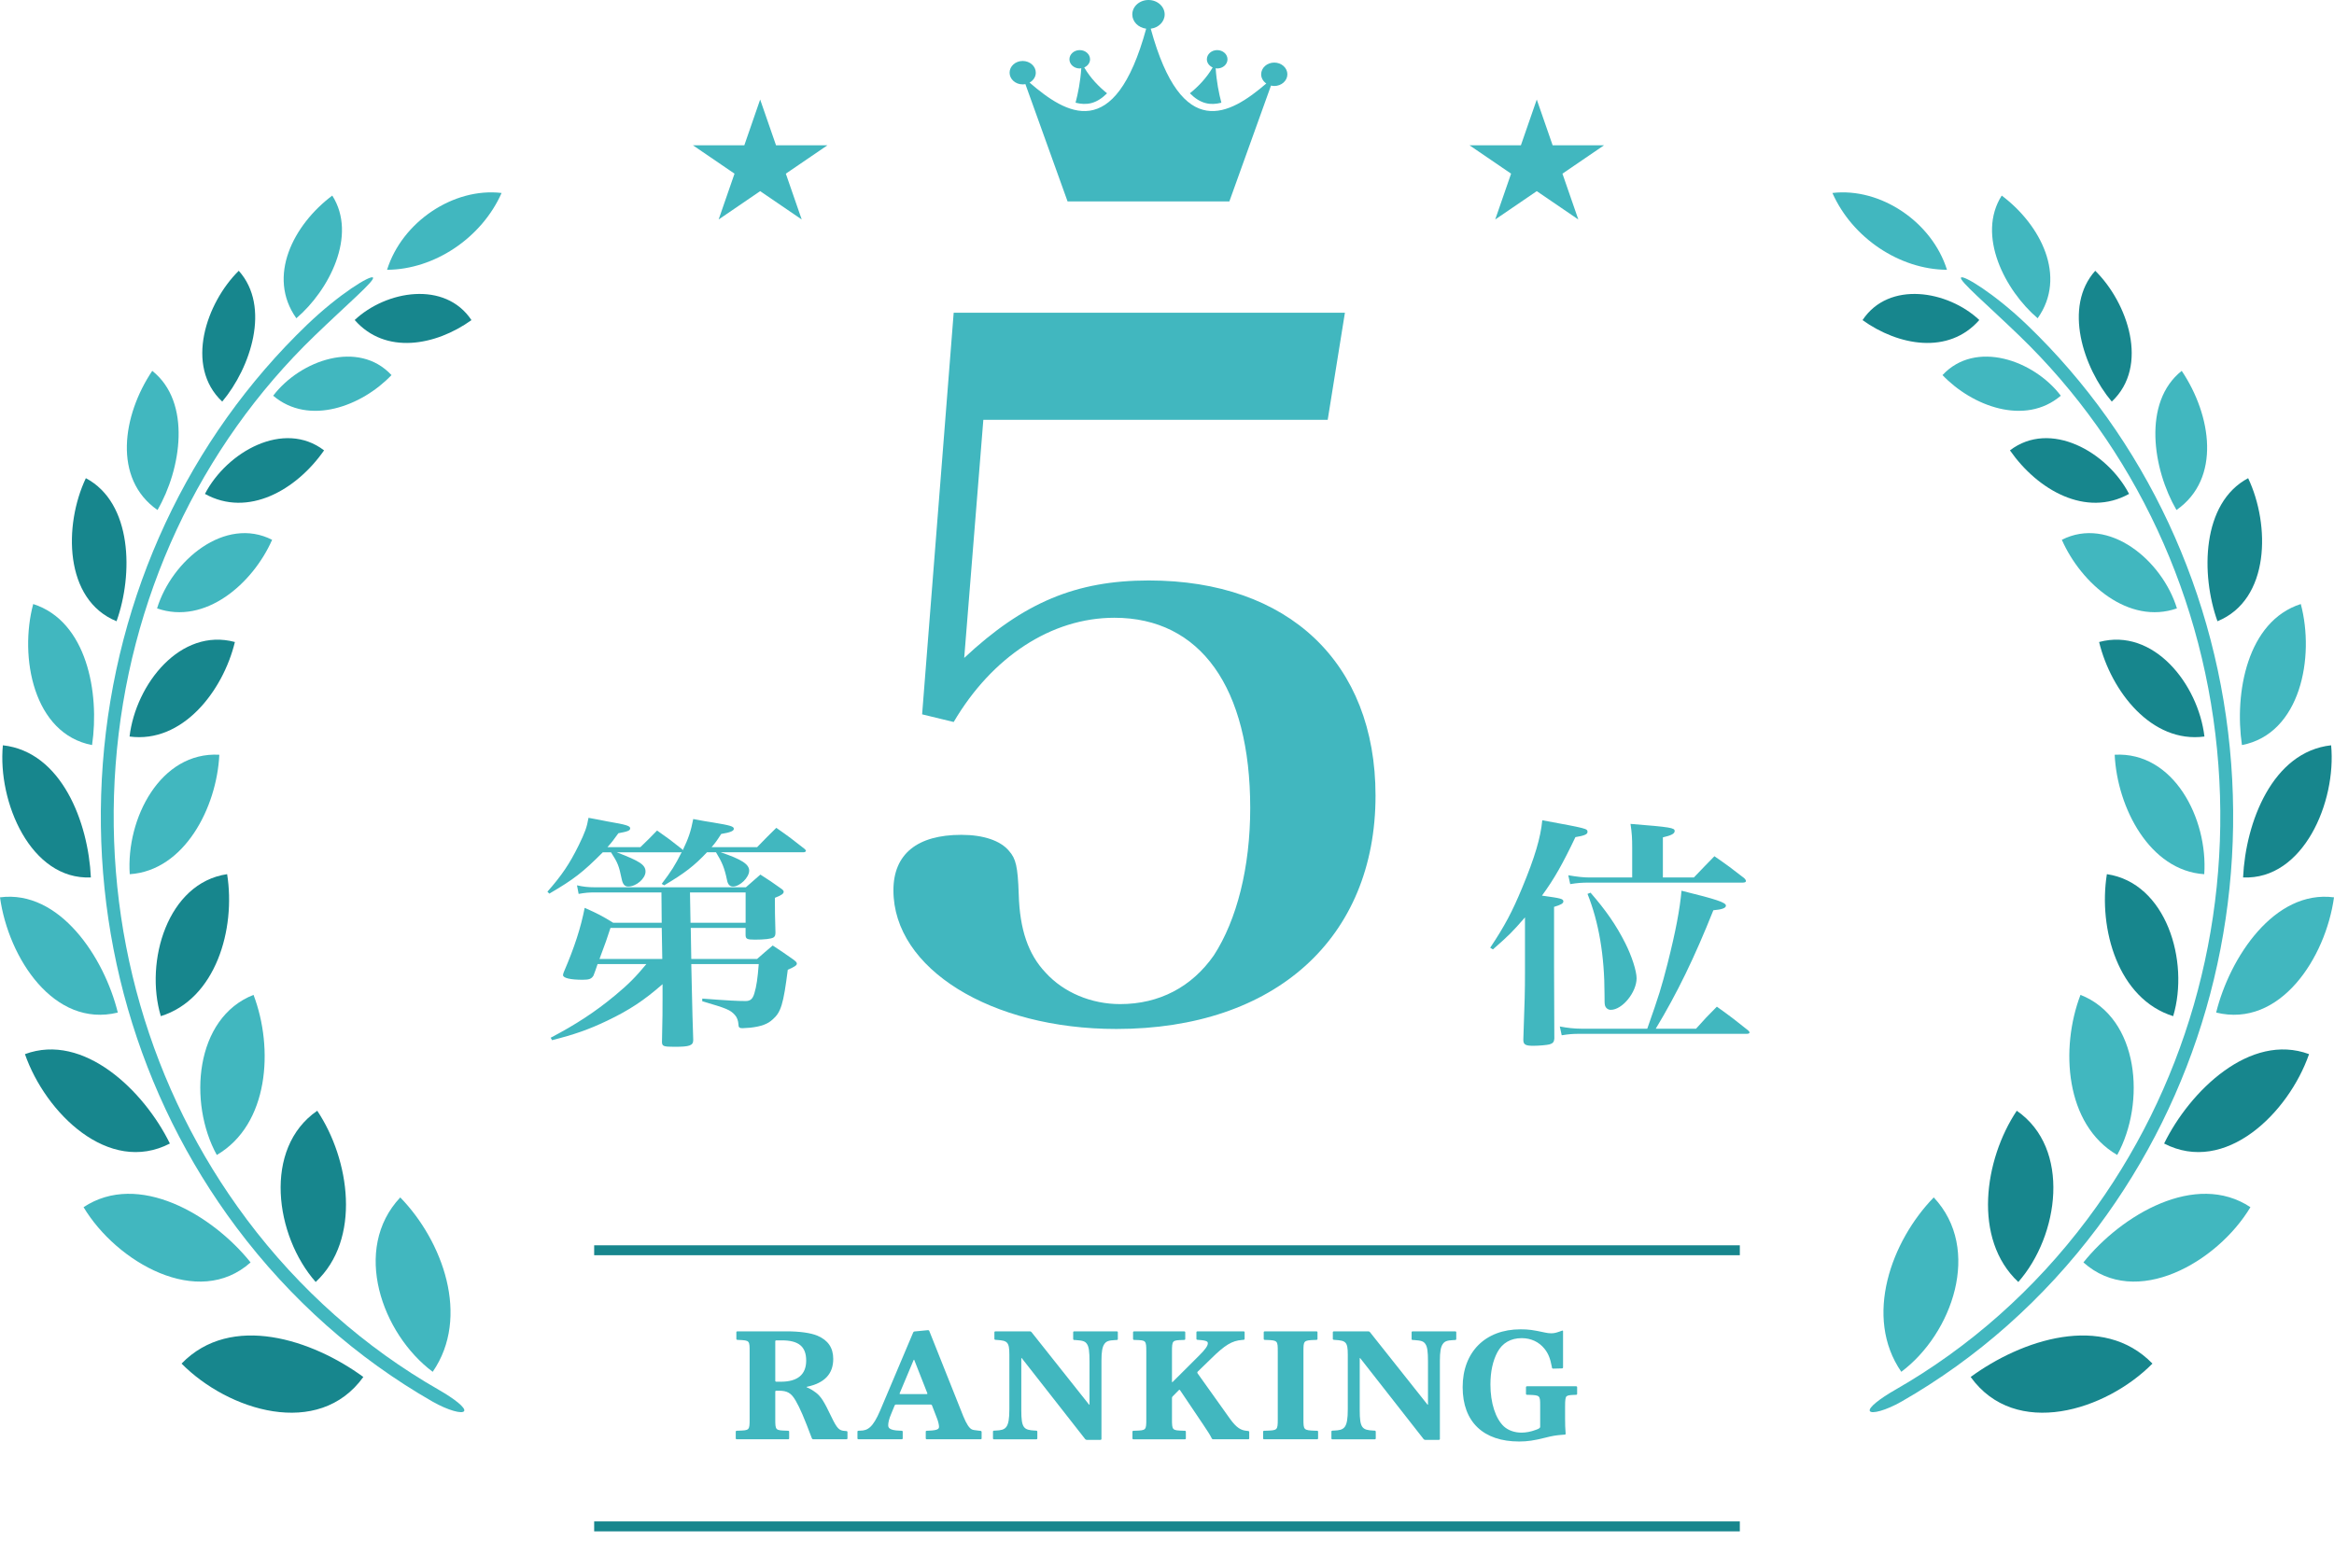
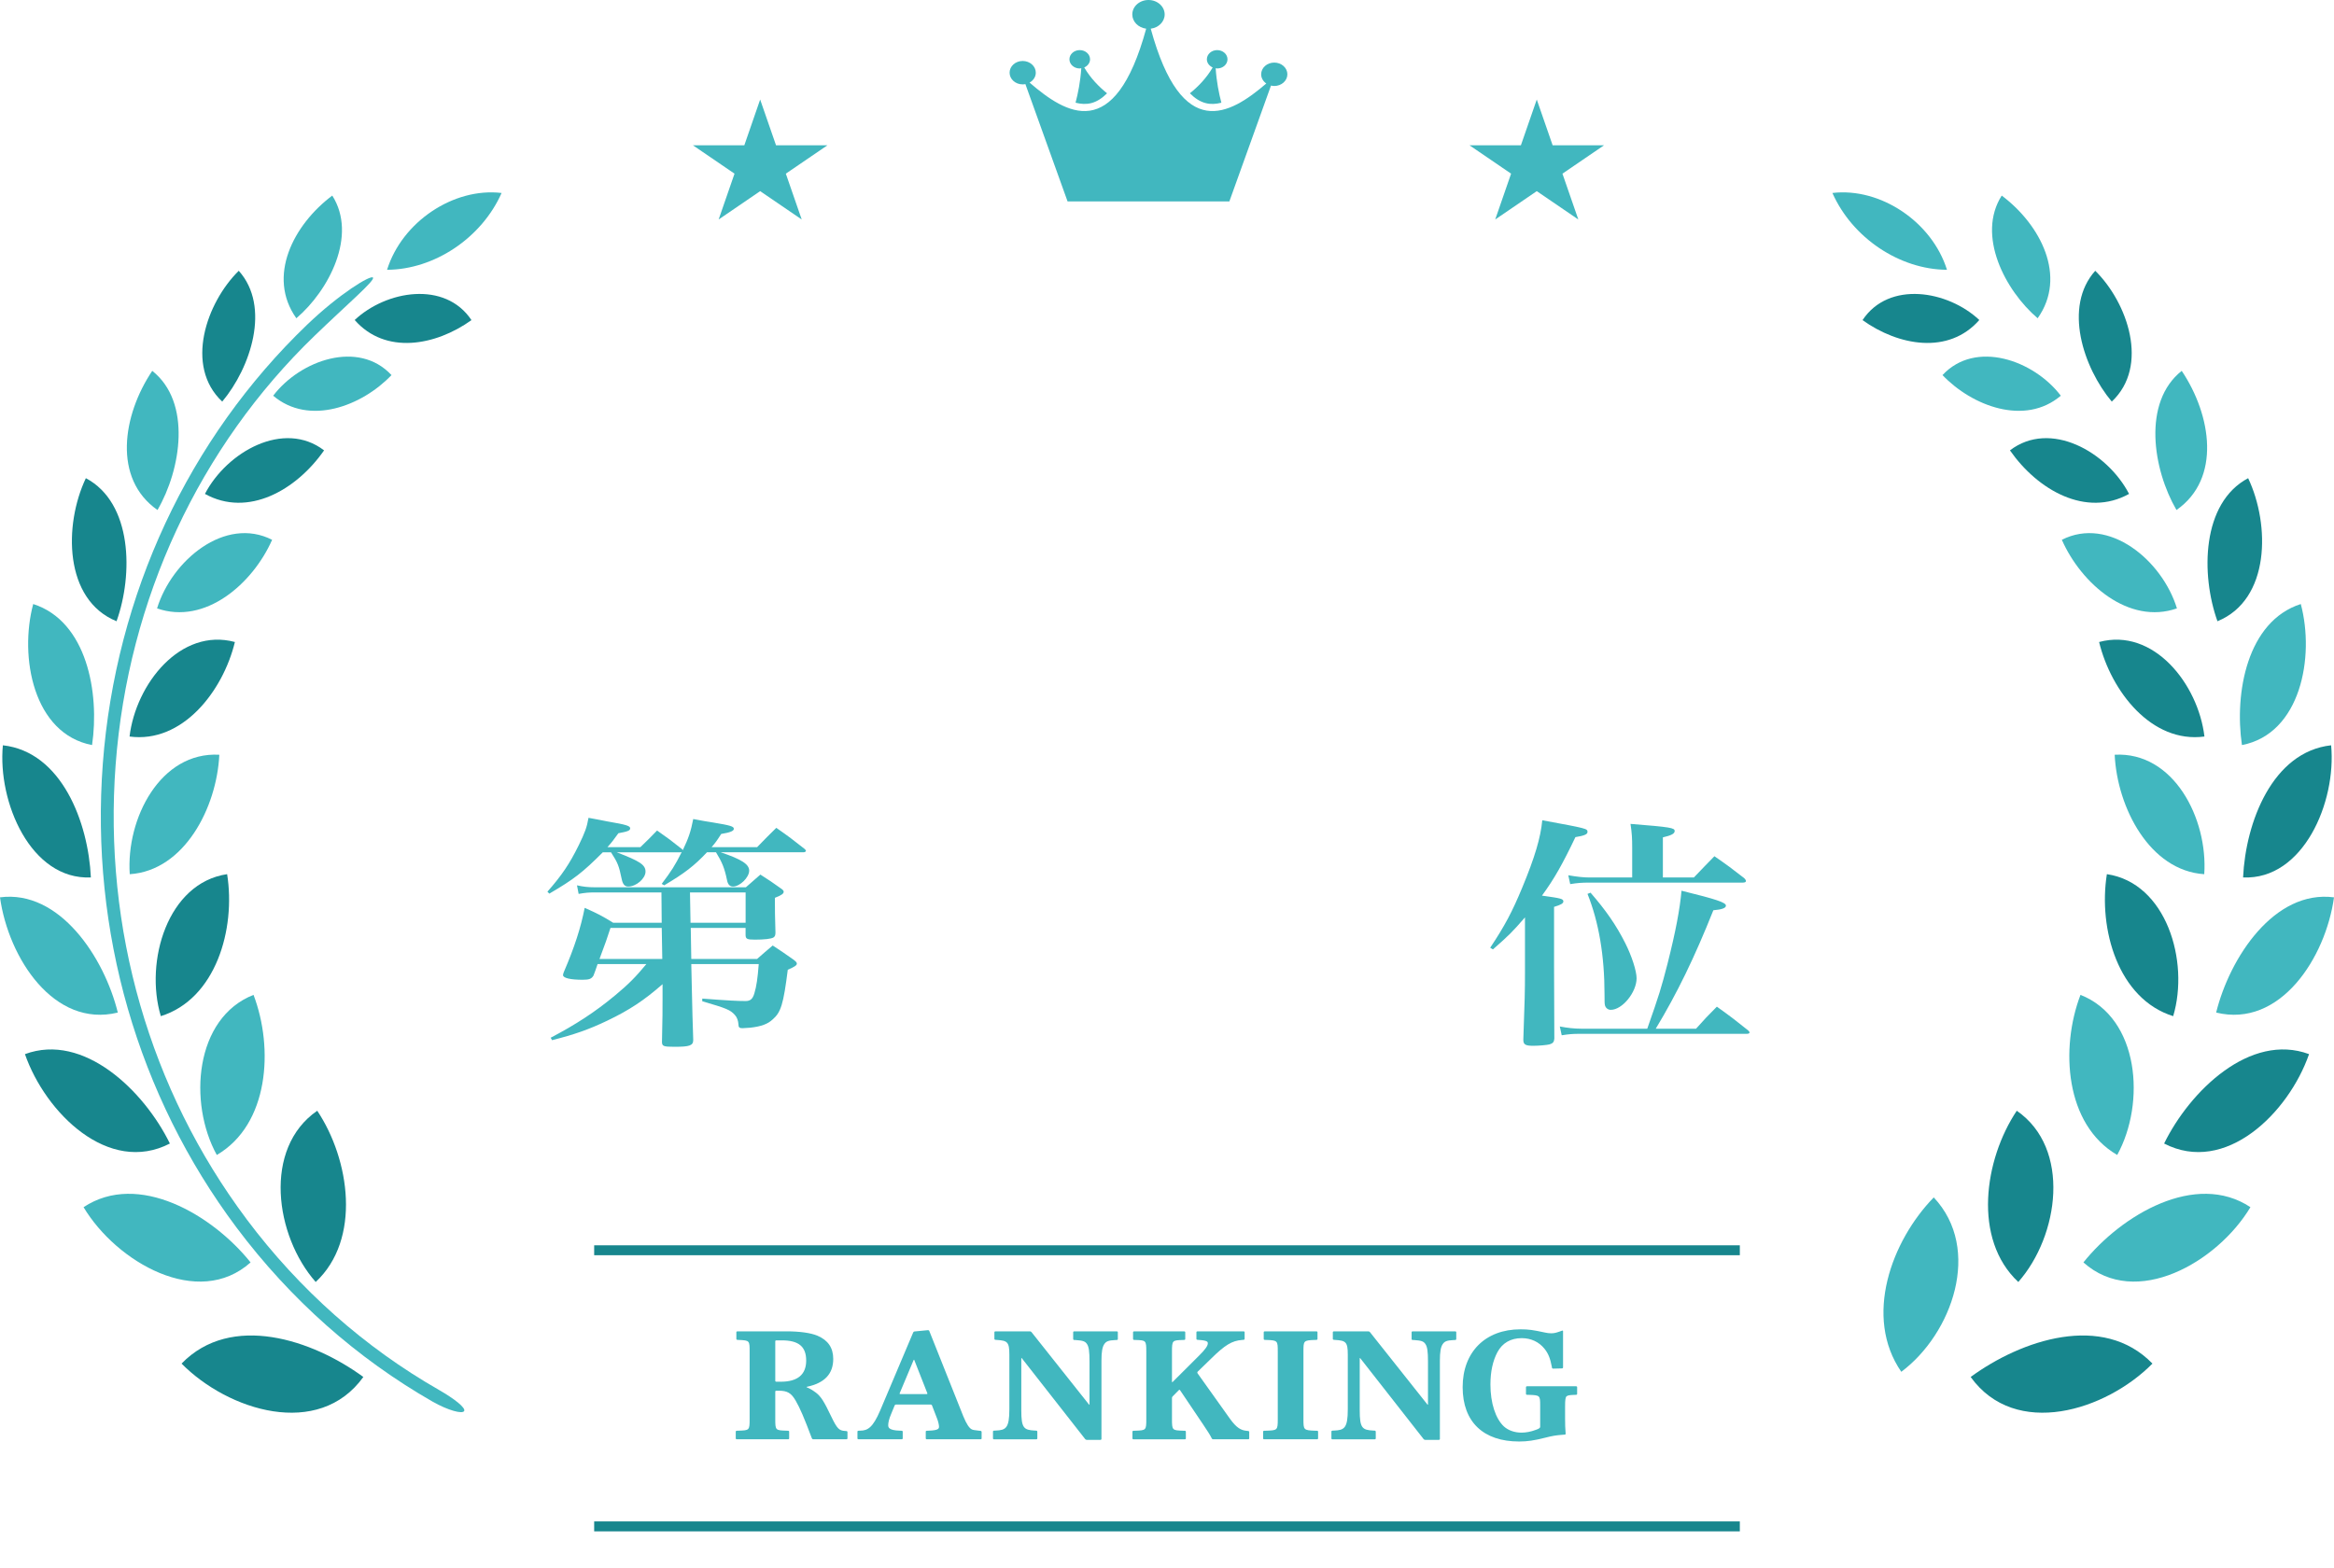
<svg xmlns="http://www.w3.org/2000/svg" width="61" height="41" viewBox="0 0 61 41" fill="none">
-   <path d="M25.7 10.975L25.2 17.2C26.75 15.75 28.125 15.175 30.025 15.175C33.675 15.175 35.95 17.325 35.95 20.8C35.95 24.525 33.325 26.9 29.175 26.9C25.9 26.9 23.35 25.325 23.35 23.275C23.35 22.325 23.975 21.825 25.125 21.825C25.7 21.825 26.15 21.975 26.375 22.25C26.55 22.45 26.6 22.65 26.625 23.375C26.65 24.3 26.875 24.95 27.325 25.425C27.8 25.95 28.525 26.25 29.275 26.25C30.3 26.25 31.15 25.8 31.725 24.975C32.325 24.05 32.675 22.675 32.675 21.125C32.675 17.975 31.375 16.15 29.125 16.15C27.475 16.15 25.925 17.175 24.925 18.875L24.1 18.675L24.925 8.175H35.15L34.7 10.975H25.7Z" fill="#41B7BF" />
  <path d="M16.736 22.148C16.929 21.962 16.987 21.905 17.173 21.712C17.466 21.917 17.552 21.981 17.825 22.199L17.846 22.224C17.989 21.924 18.054 21.745 18.118 21.412C18.34 21.457 18.512 21.482 18.627 21.501C19.093 21.578 19.179 21.604 19.179 21.668C19.179 21.725 19.085 21.763 18.849 21.802C18.735 21.981 18.692 22.039 18.598 22.147H19.788C19.96 21.968 20.125 21.802 20.289 21.642C20.619 21.872 20.719 21.949 21.027 22.192C21.056 22.218 21.063 22.23 21.063 22.243C21.063 22.262 21.035 22.281 20.999 22.281H18.835C19.387 22.467 19.58 22.595 19.58 22.761C19.58 22.94 19.336 23.177 19.157 23.177C19.071 23.177 19.021 23.119 19 23.004C18.935 22.69 18.87 22.537 18.713 22.281H18.477C18.147 22.633 17.889 22.831 17.359 23.145L17.294 23.107C17.545 22.774 17.638 22.633 17.817 22.275L17.788 22.282H16.119C16.721 22.512 16.871 22.608 16.871 22.787C16.871 22.966 16.628 23.177 16.42 23.177C16.327 23.177 16.276 23.119 16.248 22.979C16.176 22.633 16.147 22.557 15.969 22.282H15.754C15.231 22.806 15.002 22.985 14.357 23.362L14.307 23.311C14.679 22.889 14.887 22.582 15.123 22.102C15.288 21.764 15.338 21.629 15.381 21.38C15.604 21.425 15.775 21.45 15.883 21.476C16.37 21.559 16.47 21.591 16.47 21.655C16.47 21.712 16.413 21.738 16.162 21.783C16.033 21.962 15.99 22.02 15.876 22.147H16.735L16.736 22.148ZM15.618 25.204C15.575 25.332 15.561 25.377 15.511 25.505C15.46 25.588 15.403 25.614 15.231 25.614C14.909 25.614 14.715 25.569 14.715 25.492C14.715 25.473 14.723 25.441 14.737 25.409C15.016 24.763 15.181 24.245 15.281 23.734C15.625 23.887 15.725 23.938 16.026 24.124H17.294L17.287 23.331H15.532C15.396 23.331 15.302 23.337 15.123 23.369L15.08 23.145C15.245 23.183 15.381 23.196 15.532 23.196H19.494C19.627 23.081 19.754 22.97 19.873 22.864C20.11 23.017 20.181 23.062 20.403 23.222C20.46 23.26 20.482 23.286 20.482 23.311C20.482 23.362 20.432 23.401 20.253 23.471V23.637C20.253 23.778 20.253 23.945 20.267 24.379C20.267 24.449 20.253 24.482 20.217 24.507C20.159 24.545 19.973 24.565 19.729 24.565C19.521 24.565 19.486 24.546 19.486 24.437V24.258H18.053L18.067 25.07H19.787C19.966 24.91 20.023 24.865 20.195 24.718C20.432 24.872 20.503 24.923 20.74 25.089C20.797 25.134 20.826 25.159 20.826 25.192C20.826 25.236 20.769 25.275 20.589 25.352C20.475 26.253 20.41 26.464 20.195 26.65C20.067 26.771 19.895 26.835 19.608 26.867C19.515 26.873 19.443 26.88 19.407 26.88C19.328 26.88 19.3 26.86 19.3 26.784C19.293 26.681 19.264 26.598 19.206 26.534C19.085 26.4 18.992 26.362 18.354 26.176V26.106C19.02 26.157 19.285 26.17 19.486 26.17C19.608 26.17 19.672 26.118 19.715 25.971C19.773 25.78 19.801 25.575 19.83 25.204H18.067L18.082 25.869C18.091 26.338 18.104 26.777 18.118 27.187C18.118 27.334 18.025 27.366 17.631 27.366C17.344 27.366 17.301 27.353 17.301 27.238C17.316 26.573 17.316 26.425 17.316 26.087V25.729C16.836 26.151 16.449 26.406 15.876 26.681C15.381 26.918 15.009 27.046 14.428 27.193L14.392 27.129C15.037 26.791 15.553 26.458 16.083 26.016C16.427 25.729 16.606 25.55 16.893 25.204H15.617L15.618 25.204ZM17.295 24.258H15.955C15.855 24.565 15.84 24.61 15.668 25.07H17.309L17.295 24.258ZM18.047 24.124H19.487V23.331H18.033L18.047 24.124Z" fill="#41B7BF" />
  <path d="M38.947 24.776C39.326 24.207 39.52 23.842 39.785 23.203C40.114 22.41 40.265 21.898 40.308 21.444C41.483 21.661 41.49 21.661 41.49 21.751C41.49 21.809 41.411 21.847 41.174 21.885C40.838 22.589 40.623 22.973 40.3 23.414C40.802 23.484 40.859 23.497 40.859 23.567C40.859 23.619 40.788 23.657 40.616 23.708V25.307L40.623 27.155C40.616 27.238 40.587 27.276 40.501 27.302C40.436 27.321 40.214 27.34 40.071 27.34C39.87 27.34 39.813 27.308 39.813 27.186V27.174C39.849 26.163 39.856 25.92 39.856 25.415V23.983C39.519 24.372 39.44 24.449 39.018 24.82L38.946 24.776H38.947ZM44.327 26.893C44.556 26.637 44.628 26.56 44.871 26.317C45.237 26.579 45.344 26.662 45.688 26.937C45.717 26.963 45.724 26.976 45.724 26.995C45.724 27.015 45.696 27.027 45.652 27.027H41.289C41.11 27.027 41.01 27.034 40.816 27.065L40.766 26.835C40.967 26.873 41.146 26.893 41.325 26.893H43.052C43.367 25.997 43.417 25.831 43.582 25.192C43.797 24.341 43.904 23.765 43.947 23.286C44.857 23.51 45.108 23.593 45.108 23.676C45.108 23.74 45.001 23.778 44.779 23.797C44.284 25.038 43.833 25.965 43.274 26.893H44.327H44.327ZM44.27 22.94C44.499 22.697 44.578 22.621 44.807 22.384C45.158 22.627 45.259 22.703 45.588 22.959C45.617 22.991 45.631 23.011 45.631 23.03C45.631 23.062 45.602 23.074 45.545 23.074H41.526C41.346 23.074 41.239 23.081 41.038 23.113L40.988 22.882C41.218 22.921 41.382 22.94 41.547 22.94H42.658V22.166C42.658 21.91 42.651 21.789 42.614 21.539C43.668 21.623 43.768 21.642 43.768 21.725C43.768 21.795 43.682 21.84 43.46 21.891V22.94H44.27L44.27 22.94ZM41.569 23.337C41.97 23.798 42.242 24.188 42.479 24.661C42.644 24.987 42.773 25.383 42.773 25.575C42.773 25.94 42.4 26.4 42.099 26.4C42.028 26.4 41.971 26.356 41.949 26.292C41.935 26.24 41.935 26.202 41.935 26.004C41.935 24.98 41.784 24.104 41.49 23.369L41.569 23.337L41.569 23.337Z" fill="#41B7BF" />
  <path d="M33.303 1.636C33.114 1.636 32.961 1.773 32.961 1.942C32.961 2.041 33.014 2.127 33.095 2.183C32.147 2.995 30.892 3.738 30.075 0.75C30.28 0.724 30.439 0.568 30.439 0.378C30.439 0.169 30.249 0 30.016 0C29.782 0 29.593 0.169 29.593 0.378C29.593 0.568 29.751 0.724 29.956 0.75C29.131 3.768 27.859 2.98 26.908 2.159C27.005 2.105 27.071 2.01 27.071 1.9C27.071 1.731 26.917 1.594 26.728 1.594C26.539 1.594 26.386 1.731 26.386 1.9C26.386 2.069 26.539 2.206 26.728 2.206C26.753 2.206 26.776 2.203 26.799 2.199L27.901 5.265H32.13L33.218 2.237C33.245 2.243 33.274 2.248 33.303 2.248C33.492 2.248 33.646 2.111 33.646 1.942C33.646 1.773 33.492 1.636 33.303 1.636V1.636Z" fill="#41B7BF" />
-   <path d="M28.22 1.79C28.234 1.79 28.246 1.785 28.26 1.783C28.237 2.13 28.175 2.439 28.11 2.685C28.252 2.722 28.39 2.729 28.522 2.695C28.665 2.658 28.802 2.571 28.933 2.439C28.726 2.272 28.505 2.05 28.337 1.764C28.426 1.724 28.489 1.644 28.489 1.55C28.489 1.417 28.368 1.31 28.219 1.31C28.071 1.31 27.95 1.417 27.95 1.55C27.95 1.683 28.071 1.79 28.219 1.79L28.22 1.79Z" fill="#41B7BF" />
+   <path d="M28.22 1.79C28.234 1.79 28.246 1.785 28.26 1.783C28.237 2.13 28.175 2.439 28.11 2.685C28.252 2.722 28.39 2.729 28.522 2.695C28.665 2.658 28.802 2.571 28.933 2.439C28.726 2.272 28.505 2.05 28.337 1.764C28.426 1.724 28.489 1.644 28.489 1.55C28.489 1.417 28.368 1.31 28.219 1.31C28.071 1.31 27.95 1.417 27.95 1.55C27.95 1.683 28.071 1.79 28.219 1.79L28.22 1.79" fill="#41B7BF" />
  <path d="M31.509 2.695C31.641 2.73 31.78 2.722 31.921 2.685C31.856 2.439 31.794 2.13 31.772 1.783C31.785 1.785 31.797 1.79 31.811 1.79C31.96 1.79 32.081 1.683 32.081 1.55C32.081 1.417 31.96 1.31 31.811 1.31C31.663 1.31 31.542 1.417 31.542 1.55C31.542 1.644 31.605 1.724 31.694 1.764C31.526 2.05 31.305 2.273 31.098 2.439C31.229 2.571 31.366 2.658 31.509 2.695L31.509 2.695Z" fill="#41B7BF" />
  <path d="M40.835 4.54L41.921 3.799H40.579L40.164 2.602L39.749 3.799H38.407L39.493 4.54L39.078 5.738L40.164 4.997L41.25 5.738L40.835 4.54Z" fill="#41B7BF" />
  <path d="M20.538 4.54L21.624 3.799H20.282L19.867 2.602L19.453 3.799H18.111L19.197 4.54L18.782 5.738L19.867 4.997L20.953 5.738L20.538 4.54Z" fill="#41B7BF" />
  <path d="M10.232 9.806C9.37 8.878 7.848 9.414 7.14 10.345C8.076 11.141 9.458 10.618 10.232 9.806Z" fill="#41B7BF" />
  <path d="M6.24 7.079C7.083 8.02 6.55 9.613 5.808 10.499C4.819 9.571 5.393 7.914 6.24 7.079Z" fill="#17868D" />
  <path d="M8.47 11.774C7.417 10.969 5.929 11.811 5.356 12.912C6.481 13.536 7.746 12.813 8.47 11.774Z" fill="#17868D" />
  <path d="M3.979 9.695C5.015 10.517 4.733 12.273 4.116 13.333C2.944 12.516 3.2 10.857 3.979 9.695Z" fill="#41B7BF" />
  <path d="M7.112 14.112C5.882 13.486 4.489 14.65 4.105 15.905C5.36 16.343 6.603 15.265 7.112 14.112Z" fill="#41B7BF" />
  <path d="M2.244 12.501C3.463 13.148 3.483 15.021 3.046 16.241C1.668 15.68 1.665 13.72 2.244 12.501Z" fill="#17868D" />
  <path d="M6.139 16.784C4.716 16.401 3.549 17.884 3.386 19.255C4.765 19.439 5.826 18.074 6.139 16.784Z" fill="#17868D" />
  <path d="M0.868 15.791C2.276 16.243 2.606 18.123 2.406 19.478C0.871 19.184 0.498 17.171 0.868 15.791Z" fill="#41B7BF" />
  <path d="M5.732 19.731C4.191 19.645 3.292 21.401 3.391 22.854C4.818 22.761 5.666 21.113 5.732 19.731Z" fill="#41B7BF" />
  <path d="M0.075 19.484C1.61 19.654 2.309 21.499 2.375 22.939C0.802 23.009 -0.066 20.966 0.075 19.484Z" fill="#17868D" />
  <path d="M5.936 22.853C4.382 23.082 3.774 25.13 4.203 26.565C5.64 26.117 6.165 24.291 5.936 22.853Z" fill="#17868D" />
  <path d="M0 23.459C1.559 23.256 2.724 25.031 3.079 26.471C1.406 26.881 0.218 25.038 0 23.459Z" fill="#41B7BF" />
  <path d="M6.626 26.009C5.087 26.611 4.916 28.834 5.666 30.194C7.03 29.399 7.158 27.405 6.626 26.009Z" fill="#41B7BF" />
  <path d="M0.652 27.558C2.188 26.988 3.764 28.515 4.44 29.895C2.838 30.723 1.188 29.097 0.652 27.558Z" fill="#17868D" />
  <path d="M8.291 29.038C6.866 30.022 7.186 32.306 8.251 33.515C9.447 32.397 9.144 30.316 8.291 29.038Z" fill="#17868D" />
  <path d="M2.184 31.559C3.616 30.61 5.554 31.761 6.549 33.003C5.179 34.23 3.044 32.996 2.184 31.559Z" fill="#41B7BF" />
-   <path d="M10.461 31.304C9.19 32.654 9.979 34.868 11.309 35.863C12.299 34.427 11.567 32.441 10.461 31.304Z" fill="#41B7BF" />
  <path d="M4.745 35.648C6.043 34.311 8.169 35.026 9.496 35.998C8.326 37.623 5.964 36.881 4.745 35.648Z" fill="#17868D" />
  <path d="M12.322 8.369C11.633 7.331 10.093 7.592 9.27 8.366C10.072 9.28 11.381 9.042 12.322 8.369Z" fill="#17868D" />
  <path d="M8.684 5.113C9.348 6.155 8.594 7.597 7.745 8.32C6.969 7.228 7.669 5.874 8.684 5.113Z" fill="#41B7BF" />
  <path d="M13.109 5.045C12.589 6.22 11.352 7.047 10.116 7.053C10.508 5.798 11.856 4.897 13.109 5.045Z" fill="#41B7BF" />
  <path d="M6.444 31.871C3.915 28.494 2.7 24.275 3.022 19.993C3.347 15.662 5.215 11.678 8.226 8.774C9.075 7.955 9.805 7.334 9.748 7.257C9.692 7.18 8.872 7.677 8.021 8.494C4.935 11.459 3.02 15.535 2.687 19.966C2.358 24.336 3.599 28.641 6.179 32.088C7.593 33.976 9.339 35.517 11.305 36.642C11.711 36.873 12.086 36.973 12.131 36.888C12.176 36.803 11.873 36.566 11.468 36.334C9.541 35.232 7.829 33.721 6.443 31.871L6.444 31.871Z" fill="#41B7BF" />
  <path d="M50.768 9.806C51.63 8.878 53.152 9.414 53.86 10.345C52.925 11.141 51.542 10.618 50.768 9.806Z" fill="#41B7BF" />
  <path d="M54.76 7.079C53.917 8.02 54.45 9.613 55.192 10.499C56.181 9.571 55.607 7.914 54.76 7.079Z" fill="#17868D" />
  <path d="M52.531 11.774C53.583 10.969 55.071 11.811 55.644 12.912C54.52 13.536 53.254 12.813 52.531 11.774Z" fill="#17868D" />
  <path d="M57.02 9.695C55.985 10.517 56.267 12.273 56.883 13.333C58.056 12.516 57.799 10.857 57.02 9.695Z" fill="#41B7BF" />
  <path d="M53.887 14.112C55.118 13.486 56.511 14.65 56.895 15.905C55.639 16.343 54.396 15.265 53.887 14.112Z" fill="#41B7BF" />
  <path d="M58.756 12.501C57.537 13.148 57.517 15.021 57.954 16.241C59.332 15.68 59.335 13.72 58.756 12.501Z" fill="#17868D" />
  <path d="M54.861 16.784C56.284 16.401 57.451 17.884 57.614 19.255C56.234 19.439 55.174 18.074 54.861 16.784Z" fill="#17868D" />
  <path d="M60.132 15.791C58.725 16.243 58.394 18.123 58.594 19.478C60.129 19.184 60.502 17.171 60.132 15.791Z" fill="#41B7BF" />
  <path d="M55.268 19.731C56.809 19.645 57.708 21.401 57.609 22.854C56.182 22.761 55.334 21.113 55.268 19.731Z" fill="#41B7BF" />
  <path d="M60.925 19.484C59.39 19.654 58.69 21.499 58.624 22.939C60.198 23.009 61.066 20.966 60.925 19.484Z" fill="#17868D" />
  <path d="M55.064 22.853C56.618 23.082 57.226 25.13 56.797 26.565C55.36 26.117 54.835 24.291 55.064 22.853Z" fill="#17868D" />
  <path d="M61 23.459C59.441 23.256 58.276 25.031 57.92 26.471C59.593 26.881 60.782 25.038 61 23.459Z" fill="#41B7BF" />
  <path d="M54.374 26.009C55.913 26.611 56.084 28.834 55.334 30.194C53.97 29.399 53.842 27.405 54.374 26.009Z" fill="#41B7BF" />
  <path d="M60.348 27.558C58.812 26.988 57.236 28.515 56.56 29.895C58.162 30.723 59.812 29.097 60.348 27.558Z" fill="#17868D" />
  <path d="M52.709 29.038C54.134 30.022 53.814 32.306 52.749 33.515C51.553 32.397 51.856 30.316 52.709 29.038Z" fill="#17868D" />
  <path d="M58.816 31.559C57.384 30.61 55.446 31.761 54.451 33.003C55.821 34.23 57.956 32.996 58.816 31.559Z" fill="#41B7BF" />
  <path d="M50.539 31.304C51.81 32.654 51.021 34.868 49.691 35.863C48.701 34.427 49.433 32.441 50.539 31.304Z" fill="#41B7BF" />
  <path d="M56.255 35.648C54.958 34.311 52.831 35.026 51.504 35.998C52.674 37.623 55.036 36.881 56.255 35.648Z" fill="#17868D" />
  <path d="M48.678 8.369C49.366 7.331 50.907 7.592 51.73 8.366C50.928 9.28 49.618 9.042 48.678 8.369Z" fill="#17868D" />
  <path d="M52.316 5.113C51.652 6.155 52.406 7.597 53.255 8.32C54.03 7.228 53.331 5.874 52.316 5.113Z" fill="#41B7BF" />
  <path d="M47.891 5.045C48.411 6.22 49.648 7.047 50.885 7.053C50.492 5.798 49.144 4.897 47.891 5.045Z" fill="#41B7BF" />
-   <path d="M54.556 31.871C57.085 28.494 58.3 24.275 57.978 19.993C57.653 15.662 55.785 11.678 52.774 8.774C51.924 7.955 51.195 7.334 51.252 7.257C51.308 7.18 52.128 7.677 52.979 8.494C56.065 11.459 57.98 15.535 58.313 19.966C58.641 24.336 57.401 28.641 54.821 32.088C53.407 33.976 51.661 35.517 49.695 36.642C49.289 36.873 48.914 36.973 48.869 36.888C48.824 36.803 49.127 36.566 49.532 36.334C51.459 35.232 53.171 33.721 54.556 31.871L54.556 31.871Z" fill="#41B7BF" />
  <path d="M45.471 32.556H15.529V32.815H45.471V32.556Z" fill="#17868D" />
  <path d="M45.471 39.774H15.529V40.034H45.471V39.774Z" fill="#17868D" />
  <path d="M21.313 36.4C21.24 36.344 21.166 36.301 21.086 36.268C21.074 36.263 21.075 36.257 21.088 36.255C21.551 36.158 21.777 35.917 21.777 35.526C21.777 35.236 21.642 35.037 21.364 34.919C21.191 34.846 20.902 34.805 20.551 34.805H19.269C19.256 34.805 19.245 34.815 19.245 34.827V35.005C19.245 35.017 19.256 35.027 19.269 35.028L19.315 35.03C19.592 35.043 19.592 35.048 19.592 35.338V37.097C19.592 37.393 19.586 37.393 19.3 37.402L19.253 37.404C19.24 37.404 19.229 37.414 19.229 37.426V37.605C19.229 37.617 19.24 37.627 19.253 37.627H20.601C20.614 37.627 20.625 37.618 20.625 37.605V37.426C20.625 37.414 20.614 37.404 20.601 37.404L20.554 37.402C20.268 37.393 20.262 37.393 20.262 37.097V36.379C20.262 36.367 20.273 36.357 20.287 36.357H20.35C20.579 36.357 20.679 36.416 20.797 36.62C20.908 36.812 21.016 37.064 21.211 37.582L21.22 37.606C21.225 37.617 21.239 37.627 21.253 37.627H22.124C22.137 37.627 22.149 37.617 22.149 37.605V37.436C22.149 37.424 22.138 37.413 22.124 37.412L22.081 37.409C21.936 37.398 21.882 37.36 21.728 37.038C21.535 36.636 21.462 36.512 21.314 36.399L21.313 36.4ZM20.287 35.041H20.434C20.874 35.041 21.07 35.204 21.07 35.569C21.07 35.934 20.847 36.122 20.407 36.122H20.287C20.274 36.122 20.262 36.112 20.262 36.1V35.063C20.262 35.051 20.273 35.041 20.287 35.041L20.287 35.041Z" fill="#41B7BF" />
  <path d="M25.176 37.025L24.286 34.792C24.281 34.78 24.267 34.772 24.253 34.774L23.901 34.808C23.888 34.809 23.873 34.819 23.868 34.831L23.003 36.876C22.814 37.318 22.68 37.4 22.482 37.402L22.434 37.403C22.421 37.403 22.41 37.413 22.41 37.425V37.605C22.41 37.617 22.421 37.627 22.434 37.627H23.568C23.581 37.627 23.593 37.618 23.593 37.605V37.426C23.593 37.414 23.582 37.404 23.568 37.404L23.521 37.402C23.214 37.394 23.214 37.307 23.214 37.256C23.214 37.204 23.228 37.105 23.297 36.949L23.384 36.738C23.389 36.727 23.404 36.718 23.417 36.718H24.324C24.337 36.718 24.352 36.727 24.357 36.738L24.485 37.07C24.522 37.16 24.538 37.245 24.541 37.285V37.295C24.541 37.34 24.541 37.395 24.266 37.402L24.219 37.404C24.206 37.404 24.195 37.414 24.195 37.426V37.605C24.195 37.617 24.205 37.627 24.219 37.627H25.631C25.644 37.627 25.655 37.618 25.655 37.605V37.432C25.655 37.42 25.644 37.409 25.631 37.407L25.591 37.403C25.463 37.389 25.434 37.383 25.402 37.37C25.331 37.337 25.261 37.23 25.176 37.025H25.176ZM24.22 36.445H23.529C23.515 36.445 23.508 36.436 23.513 36.425L23.878 35.555C23.883 35.544 23.891 35.544 23.895 35.555L24.237 36.425C24.241 36.436 24.234 36.445 24.22 36.445Z" fill="#41B7BF" />
  <path d="M28.073 35.031L28.118 35.033C28.316 35.044 28.368 35.074 28.41 35.139C28.457 35.208 28.475 35.335 28.475 35.59V36.715C28.475 36.727 28.469 36.728 28.461 36.718L26.957 34.823C26.949 34.813 26.932 34.805 26.918 34.805H26.014C26 34.805 25.989 34.815 25.989 34.827V35.004C25.989 35.016 26 35.026 26.014 35.027L26.057 35.03C26.327 35.048 26.38 35.081 26.38 35.414V36.842C26.38 37.34 26.287 37.388 26.023 37.399L25.977 37.401C25.963 37.401 25.952 37.412 25.952 37.424V37.606C25.952 37.618 25.963 37.628 25.977 37.628H27.086C27.1 37.628 27.111 37.618 27.111 37.606V37.425C27.111 37.413 27.1 37.402 27.087 37.401L27.042 37.399C26.758 37.384 26.692 37.334 26.692 36.871V35.512C26.692 35.5 26.698 35.498 26.706 35.508L28.363 37.624C28.371 37.634 28.388 37.642 28.402 37.642H28.763C28.776 37.642 28.787 37.632 28.787 37.62V35.565C28.787 35.343 28.81 35.212 28.861 35.139C28.906 35.073 28.96 35.04 29.144 35.033L29.19 35.032C29.203 35.031 29.215 35.021 29.215 35.009V34.827C29.215 34.815 29.204 34.805 29.19 34.805H28.072C28.059 34.805 28.048 34.815 28.048 34.827V35.008C28.048 35.02 28.058 35.031 28.072 35.032L28.073 35.031Z" fill="#41B7BF" />
  <path d="M31.296 35.897C31.289 35.886 31.291 35.871 31.299 35.862L31.644 35.527C32.014 35.161 32.198 35.05 32.462 35.03L32.505 35.027C32.518 35.026 32.529 35.015 32.529 35.003V34.827C32.529 34.815 32.518 34.805 32.504 34.805H31.294C31.281 34.805 31.269 34.815 31.269 34.827V35.004C31.269 35.016 31.28 35.026 31.294 35.027L31.338 35.03C31.567 35.045 31.567 35.085 31.567 35.119C31.567 35.185 31.498 35.281 31.336 35.442L30.647 36.129C30.638 36.138 30.63 36.136 30.63 36.124V35.339C30.63 35.04 30.641 35.04 30.906 35.031L30.952 35.029C30.966 35.029 30.977 35.018 30.977 35.006V34.828C30.977 34.816 30.966 34.806 30.952 34.806H29.637C29.624 34.806 29.613 34.815 29.613 34.828V35.006C29.613 35.018 29.623 35.029 29.637 35.029L29.684 35.031C29.949 35.04 29.959 35.04 29.959 35.339V37.094C29.959 37.393 29.954 37.393 29.668 37.403L29.621 37.404C29.608 37.405 29.597 37.415 29.597 37.427V37.606C29.597 37.618 29.608 37.628 29.621 37.628H30.969C30.982 37.628 30.993 37.618 30.993 37.606V37.427C30.993 37.415 30.982 37.405 30.969 37.404L30.922 37.403C30.636 37.393 30.63 37.393 30.63 37.094V36.544C30.63 36.532 30.638 36.515 30.647 36.506L30.811 36.34C30.82 36.331 30.833 36.332 30.84 36.342L31.449 37.247C31.557 37.405 31.628 37.519 31.662 37.588C31.662 37.588 31.666 37.596 31.671 37.608C31.677 37.619 31.692 37.627 31.705 37.627H32.624C32.638 37.627 32.649 37.618 32.649 37.605V37.434C32.649 37.422 32.638 37.411 32.625 37.41L32.583 37.406C32.438 37.392 32.318 37.335 32.138 37.08L31.295 35.897L31.296 35.897Z" fill="#41B7BF" />
  <path d="M34.066 35.339C34.066 35.051 34.066 35.04 34.362 35.03L34.408 35.029C34.422 35.028 34.433 35.018 34.433 35.006V34.827C34.433 34.815 34.422 34.805 34.408 34.805H33.053C33.039 34.805 33.028 34.815 33.028 34.827V35.006C33.028 35.018 33.039 35.028 33.053 35.029L33.099 35.03C33.395 35.04 33.395 35.051 33.395 35.339V37.094C33.395 37.393 33.389 37.393 33.083 37.403L33.037 37.404C33.023 37.404 33.012 37.414 33.012 37.426V37.605C33.012 37.617 33.023 37.627 33.037 37.627H34.424C34.438 37.627 34.449 37.618 34.449 37.605V37.426C34.449 37.414 34.438 37.404 34.424 37.404L34.378 37.403C34.066 37.393 34.066 37.382 34.066 37.094V35.339H34.066Z" fill="#41B7BF" />
  <path d="M36.918 35.031L36.963 35.033C37.161 35.044 37.213 35.074 37.255 35.139C37.303 35.208 37.321 35.335 37.321 35.59V36.715C37.321 36.727 37.314 36.728 37.306 36.718L35.802 34.823C35.794 34.813 35.777 34.805 35.764 34.805H34.859C34.846 34.805 34.834 34.815 34.834 34.827V35.004C34.834 35.016 34.845 35.026 34.859 35.027L34.902 35.03C35.172 35.048 35.225 35.081 35.225 35.414V36.842C35.225 37.34 35.132 37.388 34.868 37.399L34.822 37.401C34.809 37.401 34.797 37.412 34.797 37.424V37.606C34.797 37.618 34.808 37.628 34.822 37.628H35.932C35.945 37.628 35.956 37.618 35.956 37.606V37.425C35.956 37.413 35.945 37.402 35.932 37.401L35.887 37.399C35.603 37.384 35.537 37.334 35.537 36.871V35.512C35.537 35.5 35.543 35.498 35.551 35.508L37.208 37.624C37.216 37.634 37.233 37.642 37.247 37.642H37.608C37.621 37.642 37.632 37.632 37.632 37.62V35.565C37.632 35.343 37.655 35.212 37.706 35.139C37.751 35.073 37.805 35.04 37.989 35.033L38.035 35.032C38.048 35.031 38.06 35.021 38.06 35.009V34.827C38.06 34.815 38.049 34.805 38.035 34.805H36.917C36.904 34.805 36.893 34.815 36.893 34.827V35.008C36.893 35.02 36.904 35.031 36.917 35.032L36.918 35.031Z" fill="#41B7BF" />
  <path d="M39.882 36.262V36.441C39.882 36.453 39.893 36.464 39.907 36.464L39.953 36.465C40.247 36.475 40.253 36.48 40.253 36.738V37.302C40.253 37.314 40.244 37.33 40.233 37.337C40.206 37.356 40.18 37.367 40.132 37.383C40.013 37.428 39.883 37.453 39.766 37.453C39.586 37.453 39.422 37.396 39.307 37.293C39.086 37.088 38.953 36.678 38.953 36.195C38.953 35.86 39.015 35.576 39.136 35.349C39.264 35.11 39.483 34.983 39.77 34.983C40.013 34.983 40.224 35.082 40.367 35.262C40.462 35.379 40.517 35.513 40.556 35.724L40.562 35.759C40.564 35.771 40.577 35.78 40.591 35.78L40.827 35.774C40.84 35.773 40.851 35.763 40.851 35.752V34.8C40.851 34.788 40.841 34.782 40.828 34.786L40.751 34.814C40.651 34.849 40.601 34.856 40.54 34.856C40.486 34.856 40.432 34.849 40.376 34.836C40.062 34.768 39.954 34.752 39.739 34.752C38.82 34.752 38.227 35.345 38.227 36.263C38.227 37.182 38.778 37.685 39.702 37.685C39.918 37.685 40.091 37.66 40.387 37.585C40.579 37.536 40.661 37.523 40.849 37.508L40.896 37.505C40.91 37.504 40.92 37.493 40.919 37.481L40.916 37.439C40.908 37.325 40.904 37.269 40.904 37.084V36.778C40.904 36.597 40.913 36.528 40.943 36.504C40.966 36.483 41.009 36.469 41.147 36.466L41.194 36.465C41.207 36.464 41.219 36.454 41.219 36.442V36.263C41.219 36.251 41.208 36.241 41.194 36.241H39.907C39.894 36.241 39.883 36.25 39.883 36.263L39.882 36.262Z" fill="#41B7BF" />
</svg>